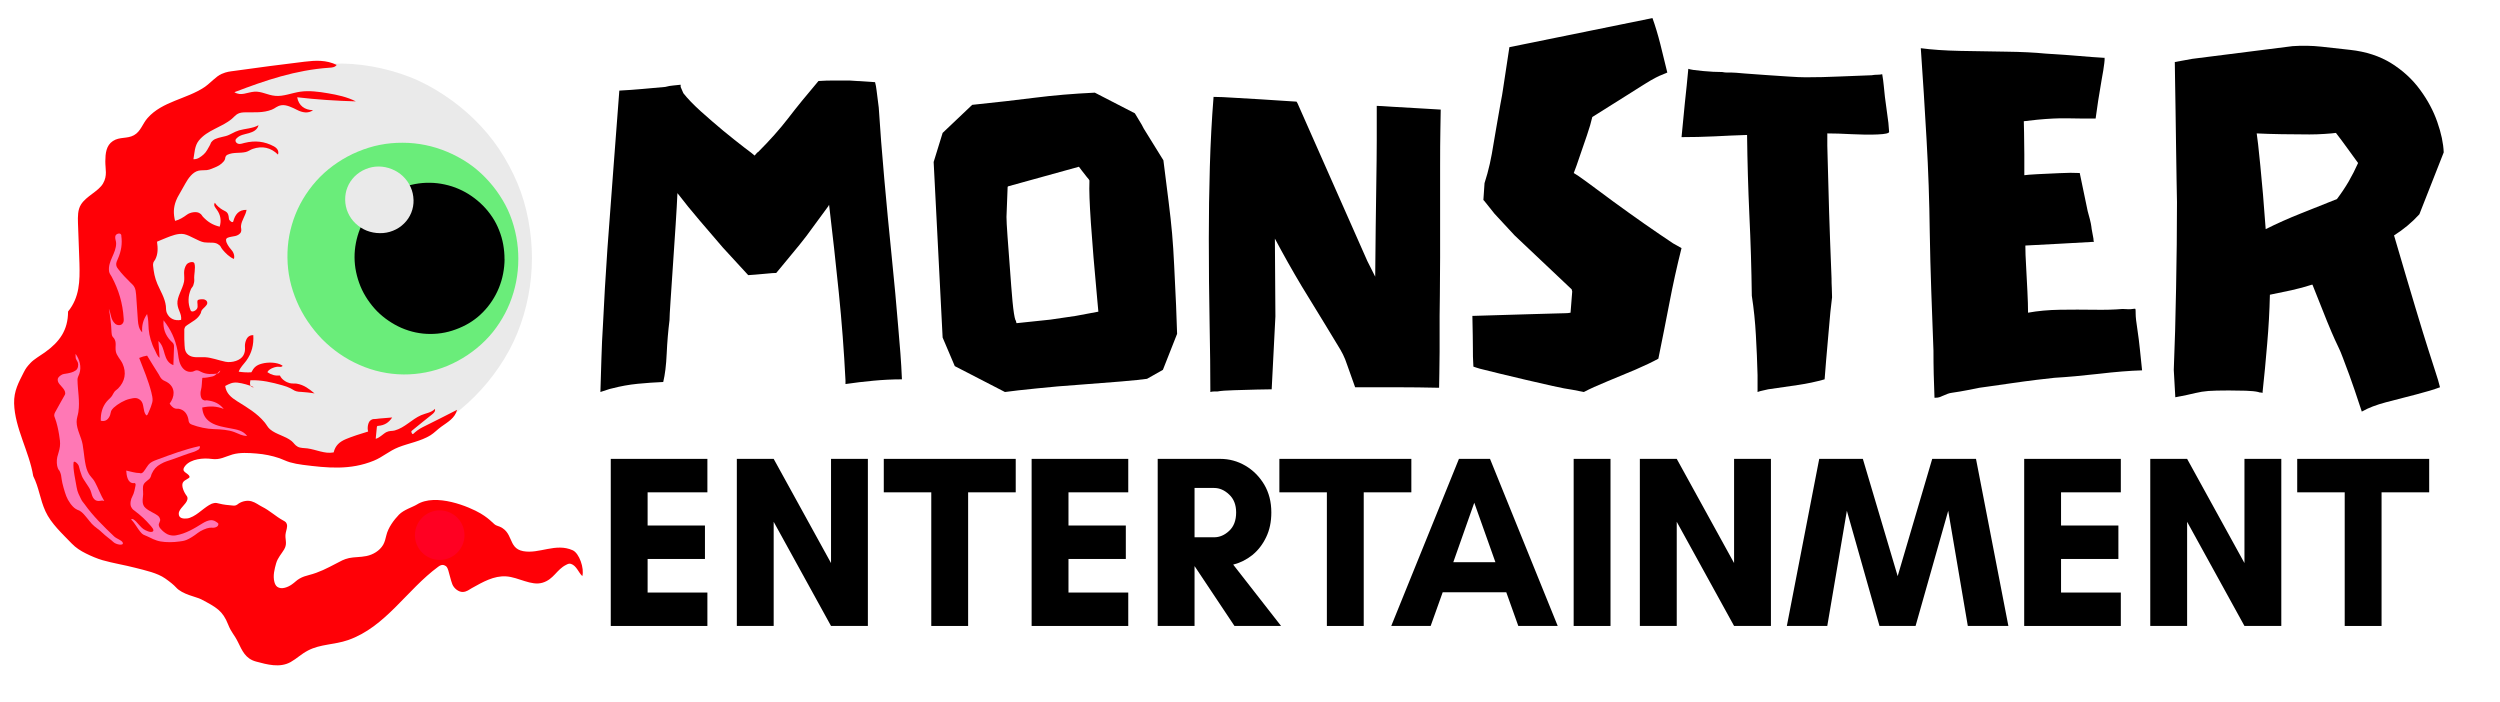
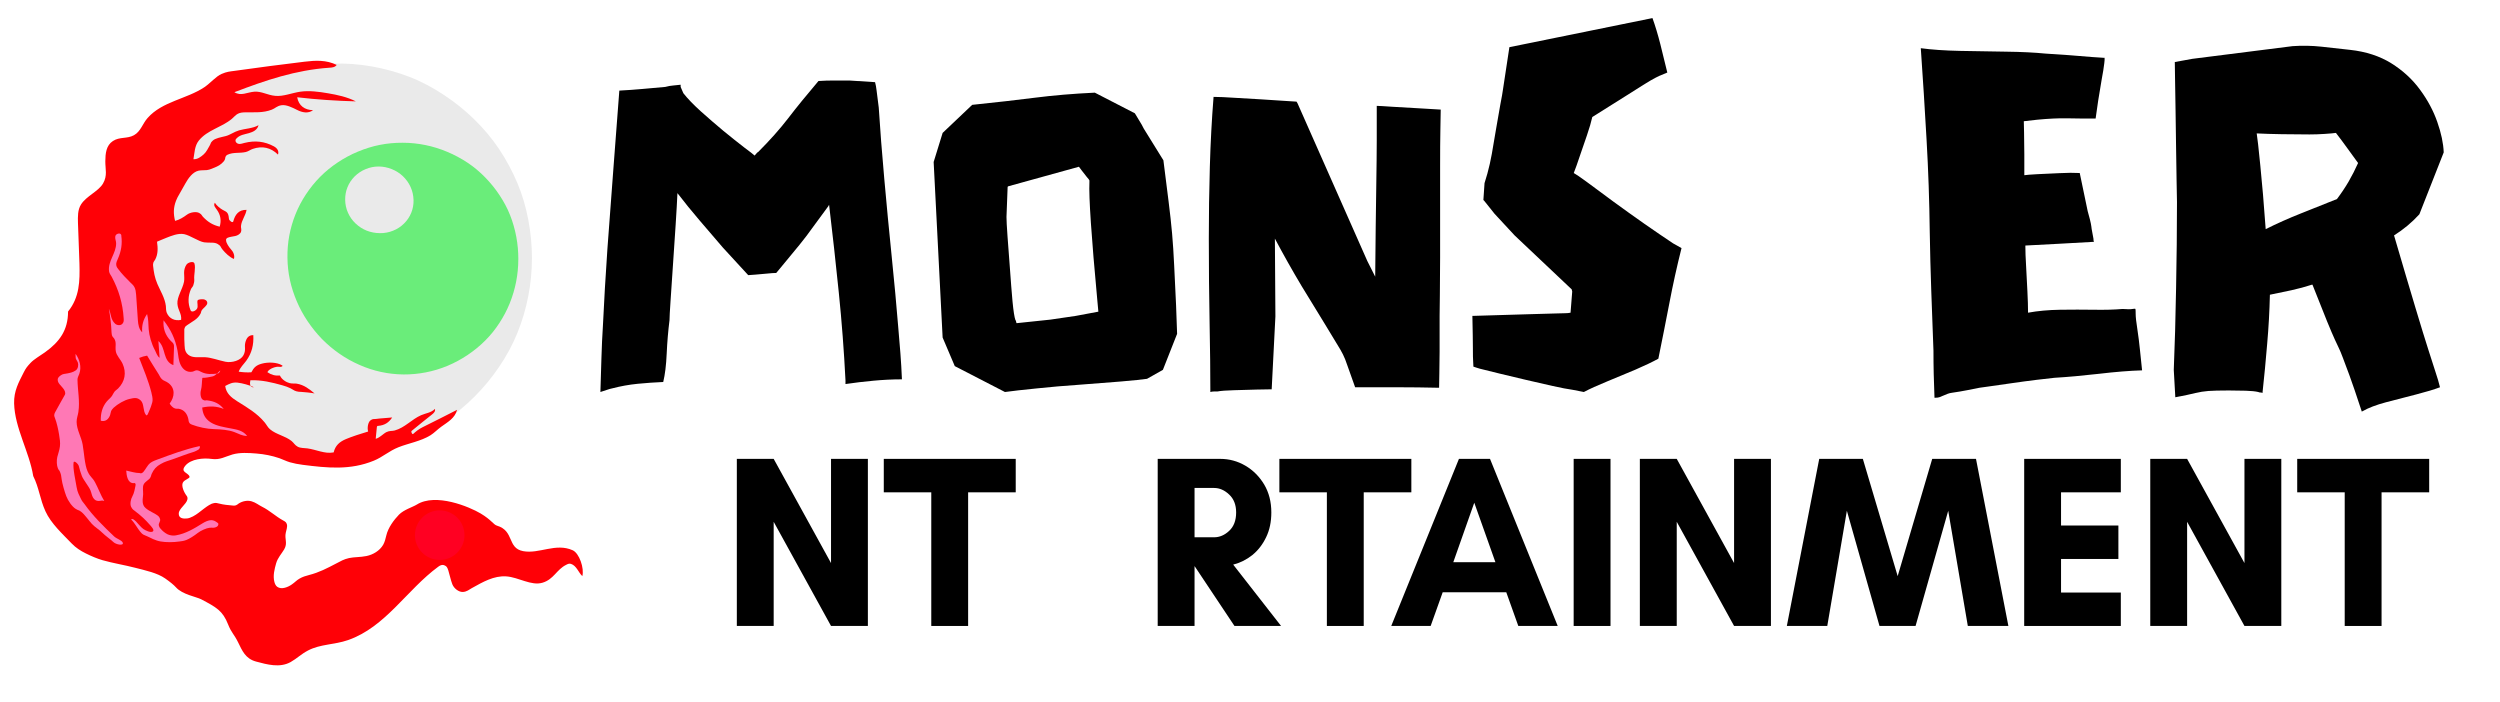
<svg xmlns="http://www.w3.org/2000/svg" width="406" zoomAndPan="magnify" viewBox="0 0 304.5 85.5" height="114" preserveAspectRatio="xMidYMid meet" version="1.2">
  <defs>
    <clipPath id="61e79bcc07">
      <path d="M 17 7.32 L 65 7.32 L 65 55.738 L 17 55.738 Z M 17 7.32 " />
    </clipPath>
    <clipPath id="176ed7b5bc">
      <path d="M 1.719 7.32 L 70.977 7.32 L 70.977 81.141 L 1.719 81.141 Z M 1.719 7.32 " />
    </clipPath>
    <clipPath id="646ec3e98b">
      <path d="M 50.539 62.164 L 56.574 62.164 L 56.574 68.199 L 50.539 68.199 Z M 50.539 62.164 " />
    </clipPath>
    <clipPath id="81a39e1bdc">
      <path d="M 53.555 62.164 C 51.891 62.164 50.539 63.516 50.539 65.184 C 50.539 66.848 51.891 68.199 53.555 68.199 C 55.223 68.199 56.574 66.848 56.574 65.184 C 56.574 63.516 55.223 62.164 53.555 62.164 Z M 53.555 62.164 " />
    </clipPath>
  </defs>
  <g id="abc121d2b6">
    <g clip-rule="nonzero" clip-path="url(#61e79bcc07)">
      <path style=" stroke:none;fill-rule:nonzero;fill:#eaeaea;fill-opacity:1;" d="M 64.789 31.449 C 64.789 33.008 64.641 34.543 64.344 36.074 C 64.043 37.609 63.617 39.074 63.027 40.531 C 62.438 41.988 61.684 43.371 60.797 44.676 C 59.918 45.98 58.906 47.203 57.793 48.316 C 56.684 49.434 55.461 50.422 54.164 51.293 C 52.867 52.164 51.516 52.891 50.086 53.484 C 48.656 54.074 47.191 54.52 45.68 54.805 C 44.168 55.094 42.672 55.23 41.133 55.203 C 39.598 55.176 38.125 55.008 36.609 54.652 C 35.094 54.297 33.633 53.77 32.18 53.105 C 30.719 52.434 29.016 51.637 27.66 50.828 C 26.305 50.016 25.137 49.199 24.137 48.051 C 23.145 46.906 22.316 45.789 21.465 44.543 C 20.613 43.297 19.852 41.98 19.223 40.59 C 18.602 39.199 18.102 37.734 17.75 36.25 C 17.395 34.77 17.184 33.27 17.133 31.754 C 17.078 30.234 17.176 28.758 17.43 27.27 C 17.688 25.773 18.074 24.359 18.637 22.938 C 19.191 21.516 19.902 20.16 20.734 18.855 C 21.57 17.559 22.531 16.336 23.613 15.203 C 24.695 14.078 25.879 13.055 27.18 12.156 C 28.473 11.254 29.844 10.484 31.293 9.836 C 32.742 9.191 34.242 8.699 35.801 8.352 C 37.355 8.004 38.926 7.805 40.523 7.75 C 42.121 7.699 43.707 7.809 45.277 8.09 C 46.852 8.371 48.375 8.789 49.859 9.359 C 51.344 9.93 52.727 10.684 54.051 11.555 C 55.383 12.43 56.621 13.422 57.754 14.527 C 58.887 15.637 59.91 16.836 60.785 18.148 C 61.664 19.469 62.41 20.859 63.023 22.309 C 63.637 23.766 64.062 25.258 64.352 26.801 C 64.641 28.348 64.789 29.887 64.793 31.449 Z M 64.789 31.449 " />
    </g>
    <path style=" stroke:none;fill-rule:nonzero;fill:#6aed7a;fill-opacity:1;" d="M 63.129 31.582 C 63.129 32.496 63.043 33.406 62.867 34.305 C 62.691 35.207 62.434 36.078 62.09 36.93 C 61.746 37.781 61.324 38.582 60.824 39.344 C 60.324 40.113 59.77 40.809 59.113 41.465 C 58.465 42.121 57.73 42.715 56.961 43.234 C 56.188 43.75 55.371 44.195 54.512 44.555 C 53.656 44.91 52.773 45.18 51.867 45.355 C 50.957 45.531 50.055 45.617 49.133 45.609 C 48.211 45.598 47.305 45.496 46.402 45.301 C 45.496 45.105 44.633 44.82 43.785 44.445 C 42.934 44.074 42.125 43.625 41.359 43.094 C 40.594 42.566 39.887 41.969 39.23 41.305 C 38.582 40.641 38 39.91 37.48 39.145 C 36.961 38.379 36.52 37.574 36.16 36.727 C 35.797 35.875 35.512 35.02 35.316 34.121 C 35.121 33.223 35.023 32.32 35.012 31.41 C 34.996 30.496 35.07 29.598 35.234 28.699 C 35.402 27.805 35.652 26.945 35.992 26.094 C 36.332 25.242 36.758 24.441 37.262 23.676 C 37.77 22.906 38.344 22.195 38.992 21.539 C 39.645 20.883 40.359 20.301 41.133 19.785 C 41.91 19.27 42.723 18.828 43.59 18.469 C 44.449 18.113 45.34 17.828 46.254 17.648 C 47.168 17.465 48.102 17.383 49.035 17.387 C 49.973 17.387 50.895 17.48 51.812 17.668 C 52.727 17.852 53.613 18.133 54.473 18.492 C 55.336 18.855 56.156 19.293 56.941 19.812 C 57.719 20.328 58.43 20.926 59.078 21.59 C 59.73 22.258 60.316 22.973 60.828 23.75 C 61.344 24.527 61.789 25.336 62.125 26.199 C 62.465 27.062 62.715 27.934 62.883 28.836 C 63.055 29.742 63.133 30.66 63.133 31.582 Z M 63.129 31.582 " />
-     <path style=" stroke:none;fill-rule:nonzero;fill:#000000;fill-opacity:1;" d="M 61.457 31.566 C 61.453 32.164 61.391 32.758 61.277 33.344 C 61.164 33.934 60.992 34.5 60.77 35.055 C 60.547 35.602 60.273 36.125 59.949 36.621 C 59.625 37.121 59.262 37.574 58.848 37.996 C 58.438 38.418 58.004 38.785 57.512 39.117 C 57.02 39.453 56.473 39.734 55.918 39.965 C 55.363 40.195 54.789 40.383 54.199 40.5 C 53.609 40.621 53.016 40.676 52.41 40.676 C 51.812 40.676 51.211 40.613 50.613 40.488 C 50.023 40.363 49.445 40.176 48.887 39.934 C 48.332 39.691 47.816 39.398 47.312 39.055 C 46.812 38.715 46.34 38.324 45.91 37.891 C 45.484 37.453 45.109 36.98 44.766 36.473 C 44.426 35.965 44.137 35.434 43.906 34.875 C 43.676 34.312 43.5 33.734 43.375 33.145 C 43.25 32.555 43.188 31.957 43.184 31.359 C 43.18 30.754 43.238 30.164 43.352 29.574 C 43.465 28.988 43.633 28.422 43.852 27.871 C 44.078 27.312 44.355 26.785 44.695 26.285 C 45.031 25.785 45.414 25.316 45.836 24.895 C 46.262 24.473 46.73 24.098 47.23 23.766 C 47.734 23.434 48.262 23.152 48.816 22.926 C 49.375 22.699 49.961 22.527 50.555 22.414 C 51.152 22.305 51.758 22.25 52.359 22.262 C 52.965 22.27 53.559 22.336 54.148 22.465 C 54.742 22.594 55.32 22.77 55.875 23.016 C 56.43 23.258 56.961 23.551 57.453 23.895 C 57.953 24.242 58.41 24.625 58.832 25.051 C 59.262 25.484 59.641 25.961 59.977 26.465 C 60.312 26.969 60.578 27.496 60.797 28.059 C 61.02 28.613 61.184 29.184 61.289 29.773 C 61.395 30.363 61.453 30.961 61.449 31.559 Z M 61.457 31.566 " />
    <path style=" stroke:none;fill-rule:nonzero;fill:#eaeaea;fill-opacity:1;" d="M 50.371 24.348 C 50.383 24.887 50.297 25.402 50.094 25.906 C 49.891 26.41 49.602 26.844 49.211 27.227 C 48.824 27.609 48.379 27.902 47.867 28.102 C 47.359 28.309 46.824 28.406 46.273 28.398 C 45.719 28.395 45.184 28.293 44.668 28.094 C 44.156 27.891 43.707 27.594 43.309 27.219 C 42.906 26.84 42.602 26.402 42.379 25.902 C 42.16 25.402 42.051 24.887 42.043 24.348 C 42.035 23.809 42.121 23.305 42.324 22.801 C 42.527 22.301 42.82 21.867 43.203 21.48 C 43.59 21.102 44.023 20.812 44.531 20.602 C 45.035 20.391 45.562 20.281 46.113 20.281 C 46.664 20.281 47.195 20.391 47.711 20.594 C 48.223 20.801 48.684 21.09 49.078 21.465 C 49.473 21.848 49.789 22.285 50.012 22.781 C 50.238 23.281 50.352 23.805 50.367 24.348 Z M 50.371 24.348 " />
    <g clip-rule="nonzero" clip-path="url(#176ed7b5bc)">
      <path style=" stroke:none;fill-rule:nonzero;fill:#ff0006;fill-opacity:1;" d="M 8.289 37.945 C 9.695 36.211 9.734 34.234 9.676 32.105 C 9.629 30.418 9.547 28.816 9.496 27.148 C 9.477 26.387 9.453 25.57 9.863 24.914 C 10.504 23.879 12 23.309 12.555 22.34 C 13.109 21.371 12.82 20.602 12.828 19.641 C 12.836 18.684 12.93 17.715 13.754 17.176 C 14.574 16.637 15.48 16.93 16.316 16.469 C 17.152 16.004 17.355 15.07 17.977 14.371 C 19.773 12.34 22.715 12.074 24.887 10.625 C 25.617 10.129 26.324 9.289 26.984 9.008 C 27.637 8.723 27.996 8.711 28.516 8.637 C 31.422 8.227 34.188 7.867 37.086 7.516 C 38.441 7.352 39.746 7.285 41.008 7.91 C 40.785 8.211 40.445 8.227 40.094 8.25 C 36.004 8.535 32.355 9.773 28.551 11.23 C 29.352 11.738 30.082 11.242 30.973 11.168 C 31.863 11.098 32.562 11.59 33.539 11.676 C 34.512 11.766 35.512 11.328 36.574 11.168 C 37.641 11.012 38.832 11.168 39.961 11.363 C 41.094 11.555 42.289 11.812 43.34 12.348 C 40.953 12.281 38.574 12.129 36.199 11.848 C 36.375 12.875 37.117 13.402 38.129 13.418 C 37.543 13.863 36.797 13.703 36.199 13.395 C 35.598 13.09 34.867 12.73 34.293 12.816 C 33.719 12.902 33.539 13.191 33.109 13.355 C 32.02 13.777 30.988 13.66 29.855 13.684 C 29.543 13.688 29.262 13.711 28.973 13.855 C 28.688 14 28.488 14.27 28.234 14.48 C 26.988 15.523 25.262 15.824 24.219 17.117 C 23.695 17.773 23.703 18.609 23.559 19.391 C 24.062 19.426 24.469 19.102 24.816 18.797 C 25.16 18.492 25.355 18.031 25.551 17.707 C 25.746 17.379 25.574 17.465 25.895 17.145 C 26.215 16.824 26.922 16.723 27.48 16.578 C 28.043 16.434 28.465 16.074 29.125 15.875 C 29.785 15.68 30.824 15.645 31.488 15.246 C 31.352 15.82 30.844 16.066 30.312 16.219 C 29.777 16.371 29.242 16.422 28.836 16.832 C 28.742 16.922 28.68 16.977 28.684 17.152 C 28.688 17.328 28.902 17.523 29.125 17.531 C 29.352 17.543 29.559 17.461 29.781 17.406 C 31.051 17.09 32.215 17.207 33.363 17.828 C 33.762 18.047 34.004 18.398 33.859 18.828 C 32.98 17.961 31.941 17.742 30.781 18.137 C 30.48 18.242 30.246 18.441 29.945 18.512 C 29.191 18.691 28.441 18.512 27.723 18.84 C 27.613 18.887 27.551 18.934 27.48 19.074 C 27.41 19.215 27.48 19.16 27.383 19.438 C 27.285 19.715 26.785 20.137 26.41 20.289 C 26.035 20.441 25.566 20.684 25.191 20.719 C 24.812 20.754 24.508 20.719 24.184 20.789 C 23.434 20.957 22.906 21.773 22.602 22.305 C 22.297 22.836 22.07 23.254 21.855 23.625 C 21.645 23.996 21.559 24.137 21.445 24.438 C 21.113 25.293 21.109 26.031 21.324 26.902 C 21.855 26.773 22.332 26.473 22.758 26.156 C 23.184 25.836 23.914 25.746 24.258 25.938 C 24.598 26.129 24.555 26.234 24.719 26.406 C 25.328 27.047 25.91 27.406 26.758 27.609 C 26.977 26.859 26.871 26.184 26.422 25.555 C 26.223 25.273 25.961 25.023 26.168 24.695 C 26.371 25.031 26.82 25.395 27.113 25.555 C 27.402 25.719 27.578 25.762 27.719 25.977 C 27.859 26.195 27.855 26.48 27.891 26.684 C 27.926 26.883 28.352 27.211 28.414 26.965 C 28.625 26.156 29.07 25.531 30.031 25.562 C 29.918 26.27 29.414 26.816 29.352 27.539 C 29.332 27.785 29.449 27.973 29.355 28.238 C 29.266 28.5 28.926 28.691 28.66 28.746 C 28.391 28.805 27.953 28.855 27.777 28.941 C 27.602 29.027 27.645 28.957 27.582 29.082 C 27.52 29.203 27.527 29.047 27.539 29.312 C 27.551 29.578 27.867 30.086 28.141 30.379 C 28.414 30.664 28.625 31.133 28.488 31.539 C 27.957 31.332 27.441 30.801 27.125 30.426 C 26.809 30.051 26.969 29.996 26.527 29.727 C 26.082 29.453 25.551 29.613 24.871 29.516 C 24.191 29.414 23.176 28.676 22.434 28.52 C 21.695 28.371 20.824 28.746 20.273 28.961 C 19.715 29.176 19.598 29.25 19.125 29.438 C 19.23 30.199 19.266 30.918 18.906 31.609 C 18.832 31.754 18.719 31.852 18.68 31.988 C 18.641 32.133 18.629 32.227 18.645 32.367 C 18.738 33.188 18.832 33.789 19.176 34.602 C 19.527 35.418 20.09 36.309 20.203 37.273 C 20.234 37.535 20.199 37.824 20.316 38.102 C 20.617 38.82 21.301 39.117 22.062 38.961 C 22.141 38.172 21.676 37.836 21.609 37 C 21.543 36.168 22.246 35.199 22.414 34.316 C 22.477 33.98 22.426 33.578 22.422 33.227 C 22.414 32.875 22.535 32.465 22.73 32.207 C 22.926 31.949 23.578 31.77 23.68 32.082 C 23.855 32.656 23.602 33.434 23.66 34.055 C 23.684 34.281 23.605 34.559 23.543 34.754 C 23.477 34.945 23.328 35.051 23.258 35.215 C 22.891 36.043 22.867 36.953 23.211 37.793 C 23.34 38.113 23.867 37.844 24.008 37.578 C 24.156 37.316 23.984 36.844 24.059 36.617 C 24.113 36.441 24.562 36.441 24.766 36.453 C 24.973 36.465 25.266 36.629 25.246 36.926 C 25.23 37.219 24.738 37.551 24.605 37.746 C 24.469 37.938 24.512 38.031 24.441 38.172 C 24.086 38.895 23.422 39.152 22.801 39.598 C 22.672 39.691 22.547 39.762 22.496 39.941 C 22.441 40.121 22.441 40.039 22.449 40.348 C 22.461 40.656 22.426 41.207 22.465 41.68 C 22.504 42.156 22.406 42.797 22.938 43.215 C 23.465 43.637 24.207 43.473 24.965 43.508 C 25.715 43.539 26.652 43.895 27.449 44.059 C 28.25 44.223 29.324 43.906 29.656 43.262 C 29.988 42.617 29.746 42.293 29.875 41.742 C 30.008 41.188 30.273 40.805 30.852 40.82 C 30.918 41.992 30.676 42.996 29.996 43.938 C 29.656 44.402 29.273 44.727 29.074 45.27 C 29.59 45.348 30.109 45.379 30.617 45.344 C 30.918 44.758 31.211 44.469 31.922 44.285 C 32.633 44.098 33.715 44.098 34.367 44.504 C 34.504 44.586 34.277 44.738 33.973 44.676 C 33.676 44.613 32.773 44.875 32.566 45.328 C 33.02 45.652 33.52 45.789 34.098 45.742 C 34.293 46.211 34.871 46.566 35.277 46.664 C 35.676 46.758 35.852 46.676 36.164 46.734 C 37.055 46.891 37.652 47.375 38.316 47.922 C 37.867 47.828 37.078 47.762 36.703 47.734 C 36.332 47.707 36.367 47.734 36.09 47.656 C 35.812 47.582 35.664 47.434 35.383 47.293 C 35.098 47.152 34.75 47.031 34.406 46.934 C 33.117 46.57 31.855 46.266 30.496 46.316 C 30.469 46.512 30.422 46.695 30.48 46.895 C 30.535 47.094 30.727 47.211 30.926 47.16 C 30.32 46.898 29.559 46.676 28.934 46.605 C 28.309 46.539 27.941 46.746 27.43 47.012 C 27.547 47.91 28.152 48.41 28.887 48.871 C 30.102 49.633 31.301 50.32 32.227 51.438 C 32.465 51.719 32.609 52.055 32.895 52.293 C 33.684 52.945 34.711 53.078 35.512 53.715 C 35.781 53.934 35.91 54.219 36.254 54.406 C 36.594 54.594 37.031 54.559 37.438 54.613 C 38.523 54.762 39.527 55.301 40.637 55.105 C 40.848 54.27 41.324 53.824 42.145 53.477 C 42.961 53.133 43.949 52.832 44.84 52.559 C 44.707 52.133 44.824 51.438 45.109 51.215 C 45.395 50.988 45.52 51.059 45.75 51.031 C 46.449 50.938 47.086 50.922 47.766 50.848 C 47.359 51.473 46.836 51.801 46.094 51.867 C 46.039 51.871 45.992 51.859 45.953 51.898 C 45.914 51.938 45.902 51.992 45.898 52.043 C 45.852 52.512 45.797 52.984 45.762 53.445 C 46.238 53.336 46.691 52.812 47.078 52.625 C 47.457 52.441 47.75 52.523 48.082 52.43 C 49.328 52.082 50.125 51.086 51.285 50.574 C 51.863 50.32 52.504 50.281 52.973 49.805 C 53.055 50.09 52.848 50.297 52.645 50.461 C 51.828 51.129 50.91 51.828 50.141 52.48 C 50.016 52.582 50.219 52.957 50.32 52.859 C 50.605 52.582 51.035 52.246 51.48 52.031 C 52.875 51.355 54.281 50.613 55.672 49.918 C 55.418 50.93 54.535 51.406 53.746 51.973 C 53.289 52.301 52.891 52.73 52.434 53.016 C 51.273 53.738 49.723 54 48.547 54.469 C 47.363 54.938 46.621 55.668 45.527 56.113 C 42.656 57.289 39.875 57 36.883 56.617 C 36.332 56.547 35.793 56.445 35.309 56.305 C 34.82 56.16 34.488 55.969 34.031 55.809 C 33.125 55.5 32.195 55.316 31.23 55.238 C 30.273 55.16 29.227 55.094 28.316 55.355 C 27.406 55.621 26.793 56.043 25.781 55.898 C 24.773 55.754 23.262 55.895 22.578 56.715 C 21.898 57.535 22.922 57.543 23.086 58.047 C 23.164 58.289 22.465 58.391 22.266 58.793 C 22.07 59.199 22.402 59.965 22.746 60.41 C 22.836 60.52 22.863 60.695 22.82 60.855 C 22.672 61.441 21.793 61.949 21.773 62.539 C 21.75 63.129 22.285 63.191 22.754 63.152 C 23.223 63.113 23.812 62.746 24.188 62.457 C 24.566 62.164 25.141 61.711 25.457 61.527 C 25.773 61.34 25.828 61.332 26.066 61.277 C 26.305 61.227 26.492 61.285 26.68 61.332 C 27.262 61.484 27.797 61.527 28.383 61.578 C 28.5 61.586 28.621 61.59 28.738 61.547 C 28.852 61.508 28.984 61.395 29.074 61.328 C 29.551 61.02 30.16 60.918 30.648 61.062 C 31.145 61.207 31.504 61.512 31.895 61.707 C 32.871 62.191 33.559 62.887 34.492 63.395 C 34.707 63.508 34.879 63.605 34.949 63.883 C 35.02 64.168 34.875 64.582 34.809 64.883 C 34.633 65.668 35.07 66.133 34.613 66.914 C 34.324 67.41 33.824 67.934 33.633 68.613 C 33.441 69.297 33.219 70.125 33.422 70.883 C 33.469 71.07 33.574 71.336 33.766 71.473 C 34.297 71.859 35.117 71.488 35.531 71.195 C 35.953 70.906 36.109 70.684 36.492 70.469 C 36.875 70.25 37.219 70.148 37.637 70.039 C 38.867 69.727 39.836 69.215 40.965 68.625 C 41.484 68.352 41.871 68.117 42.512 67.973 C 43.152 67.832 43.875 67.883 44.641 67.723 C 45.406 67.566 46.242 67.102 46.676 66.344 C 46.859 66.023 46.965 65.598 47.051 65.227 C 47.262 64.277 48 63.297 48.594 62.688 C 49.18 62.082 50.285 61.758 50.758 61.461 C 53.082 60.004 57.18 61.734 58.531 62.535 C 59.875 63.336 60.09 63.891 60.527 64.023 C 62.676 64.664 61.75 66.754 63.715 67.129 C 65.672 67.5 67.684 66.094 69.75 67.02 C 70.559 67.379 71.188 69.238 70.926 70.172 C 70.449 69.719 70.223 68.902 69.543 68.68 C 69.32 68.609 69.148 68.699 68.957 68.797 C 67.781 69.379 67.457 70.559 66.082 70.973 C 64.707 71.391 63.168 70.305 61.66 70.203 C 60.156 70.102 58.809 70.887 57.461 71.637 C 57.164 71.797 56.855 72.086 56.363 72.102 C 55.871 72.117 55.293 71.672 55.094 71.164 C 54.895 70.656 54.734 69.871 54.602 69.469 C 54.465 69.07 54.398 68.969 54.125 68.855 C 53.855 68.742 53.613 68.852 53.387 69.02 C 49.547 71.836 46.98 76.363 42.398 77.961 C 40.664 78.559 39.047 78.43 37.508 79.234 C 36.648 79.688 36.188 80.191 35.402 80.637 C 34.07 81.379 32.527 80.934 31.203 80.582 C 29.875 80.234 29.484 79.211 28.996 78.227 C 28.516 77.246 28.176 77.055 27.785 76.062 C 27.125 74.383 26.355 73.969 24.5 72.992 C 23.914 72.688 22.215 72.418 21.43 71.535 C 21.176 71.25 20.707 70.867 20.121 70.457 C 19.156 69.781 17.727 69.48 16.453 69.152 C 15.176 68.82 13.789 68.602 12.496 68.234 C 11.824 68.039 11.09 67.727 10.461 67.41 C 9.824 67.098 9.215 66.703 8.738 66.203 C 7.59 65.008 6.211 63.758 5.539 62.281 C 4.863 60.809 4.762 59.41 4.047 57.984 C 3.566 55.012 1.797 52.129 1.719 49.137 C 1.68 47.617 2.277 46.57 2.898 45.34 C 3.152 44.84 3.301 44.652 3.723 44.199 C 4.145 43.746 4.895 43.328 5.473 42.914 C 7.258 41.637 8.289 40.211 8.289 37.945 Z M 8.289 37.945 " />
    </g>
    <path style=" stroke:none;fill-rule:nonzero;fill:#ff78b5;fill-opacity:1;" d="M 18.863 42.641 C 18.457 41.887 18.168 40.879 18.109 40.105 C 18.051 39.328 18.09 38.938 17.914 38.246 C 17.434 38.953 17.254 39.633 17.32 40.48 C 16.914 40.078 16.832 39.539 16.793 39 C 16.719 37.953 16.652 36.914 16.578 35.883 C 16.555 35.559 16.508 35.215 16.367 34.961 C 16.23 34.711 16.066 34.594 15.895 34.422 C 15.367 33.887 14.871 33.406 14.418 32.797 C 14.301 32.641 14.203 32.543 14.16 32.289 C 14.113 32.031 14.262 31.734 14.387 31.453 C 14.762 30.582 14.91 29.707 14.777 28.738 C 14.766 28.66 14.816 28.637 14.684 28.5 C 14.547 28.371 14.109 28.469 14.047 28.773 C 13.98 29.074 14.141 29.32 14.145 29.617 C 14.16 30.871 13.113 31.793 13.285 33.059 C 13.32 33.309 13.48 33.48 13.609 33.715 C 14.457 35.312 14.949 36.938 15.062 38.762 C 15.078 39.012 15.105 39.215 14.906 39.438 C 14.703 39.664 14.285 39.656 14.023 39.43 C 13.77 39.203 13.621 38.895 13.535 38.566 C 13.449 38.238 13.398 37.922 13.262 37.613 C 13.43 38.57 13.547 39.531 13.586 40.5 C 13.594 40.676 13.629 40.879 13.711 41 C 13.789 41.117 13.844 41.137 13.902 41.227 C 14.227 41.73 14.008 42.191 14.102 42.766 C 14.191 43.344 14.684 43.754 14.934 44.309 C 15.422 45.395 15.223 46.469 14.379 47.324 C 14.227 47.48 14.062 47.547 13.93 47.727 C 13.801 47.906 13.789 47.977 13.645 48.211 C 13.5 48.441 13.219 48.645 12.992 48.914 C 12.453 49.566 12.246 50.383 12.277 51.246 C 12.84 51.395 13.223 51.078 13.414 50.547 C 13.461 50.414 13.469 50.246 13.527 50.094 C 13.582 49.945 13.723 49.773 13.836 49.664 C 14.352 49.191 15.16 48.734 15.762 48.594 C 16.371 48.453 16.707 48.375 17.145 48.781 C 17.574 49.188 17.391 50.055 17.766 50.523 C 17.789 50.555 17.797 50.609 17.867 50.578 C 17.945 50.547 17.961 50.551 18.039 50.359 C 18.117 50.168 18.379 49.605 18.441 49.348 C 18.504 49.094 18.559 49.062 18.582 48.777 C 18.602 48.492 18.516 48.117 18.434 47.785 C 18.074 46.367 17.484 44.969 16.953 43.598 C 17.266 43.461 17.578 43.371 17.918 43.316 C 18.395 44.094 18.844 44.836 19.34 45.609 C 19.461 45.801 19.5 45.957 19.707 46.172 C 19.91 46.387 20.219 46.426 20.527 46.664 C 21.363 47.305 21.289 48.328 20.664 49.156 C 20.801 49.402 21.074 49.676 21.301 49.746 C 21.527 49.816 21.613 49.758 21.797 49.793 C 22.449 49.926 22.797 50.402 22.938 51.031 C 22.969 51.188 22.965 51.332 23.047 51.469 C 23.125 51.605 23.223 51.664 23.371 51.719 C 24.191 52.031 25.207 52.246 26.055 52.266 C 26.902 52.289 27.816 52.363 28.504 52.613 C 29.188 52.867 29.438 53.086 30.105 53.098 C 29.578 52.434 28.902 52.332 28.105 52.18 C 27.305 52.027 26.391 51.895 25.688 51.461 C 24.984 51.023 24.691 50.43 24.629 49.637 C 25.551 49.441 26.379 49.457 27.254 49.812 C 26.703 49.133 26.094 48.871 25.223 48.762 C 25.039 48.738 24.965 48.855 24.695 48.68 C 24.43 48.508 24.359 47.918 24.48 47.496 C 24.605 47.074 24.578 46.48 24.648 46.023 C 25.066 46.031 25.457 45.938 25.863 45.855 C 26.273 45.773 26.574 45.324 26.789 45.156 C 26.898 45.07 26.73 45.473 26.52 45.496 C 25.824 45.574 25.148 45.633 24.488 45.289 C 24.312 45.199 24.176 45.113 23.973 45.105 C 23.777 45.094 23.625 45.238 23.422 45.273 C 22.773 45.383 22.297 45.023 22.012 44.457 C 21.727 43.891 21.734 43.309 21.617 42.688 C 21.359 41.305 20.793 40.117 19.922 39.012 C 19.84 39.996 20.113 40.793 20.789 41.512 C 20.914 41.645 21.047 41.723 21.129 41.883 C 21.211 42.047 21.195 42.227 21.191 42.406 C 21.168 43.094 21.141 43.781 21.117 44.473 C 20.496 44.254 20.238 43.738 20.062 43.137 C 19.887 42.535 19.77 41.977 19.293 41.535 C 19.348 42.219 19.395 42.898 19.438 43.582 C 19.121 43.344 19.039 42.969 18.867 42.641 Z M 18.863 42.641 " />
    <path style=" stroke:none;fill-rule:nonzero;fill:#ff78b5;fill-opacity:1;" d="M 9.223 45.113 C 8.93 45.332 8.543 45.418 8.219 45.48 C 7.898 45.547 7.652 45.523 7.402 45.715 C 7.16 45.902 6.949 46.043 7.062 46.469 C 7.18 46.898 7.977 47.359 7.945 47.93 C 7.938 48.047 7.859 48.164 7.797 48.27 C 7.426 48.91 7.078 49.566 6.715 50.211 C 6.648 50.324 6.602 50.465 6.602 50.586 C 6.602 50.711 6.66 50.824 6.695 50.922 C 6.93 51.523 7.102 52.355 7.195 52.926 C 7.285 53.492 7.355 53.891 7.297 54.375 C 7.246 54.859 7.078 55.23 6.977 55.668 C 6.879 56.109 6.906 56.695 7.047 57.027 C 7.188 57.363 7.207 57.203 7.32 57.508 C 7.441 57.812 7.449 57.906 7.512 58.387 C 7.574 58.871 7.855 59.859 8.066 60.418 C 8.277 60.98 8.766 61.691 9.191 61.961 C 9.617 62.234 9.52 62.055 9.918 62.359 C 10.312 62.668 10.812 63.395 11.191 63.809 C 11.57 64.223 12.078 64.496 12.449 64.879 C 12.828 65.262 13.496 65.715 13.816 66.027 C 14.133 66.336 15.09 66.508 14.957 66.105 C 14.852 65.793 14.207 65.637 13.887 65.324 C 12.652 64.145 11.316 62.848 10.297 61.402 C 10.148 61.191 10.016 61.105 9.844 60.73 C 9.672 60.355 9.434 59.988 9.328 59.32 C 9.227 58.656 8.852 57.074 8.961 56.332 C 9.004 56.027 9.547 56.496 9.609 56.797 C 9.672 57.102 9.809 57.543 9.973 57.98 C 10.137 58.418 10.844 59.293 11.012 59.711 C 11.176 60.129 11.164 60.305 11.328 60.598 C 11.496 60.887 11.723 61.023 12.012 61.02 C 12.293 61.012 12.438 60.914 12.699 61.023 C 12.273 60.328 11.945 59.418 11.582 58.754 C 11.223 58.09 11.023 58.18 10.664 57.402 C 10.312 56.629 10.238 55.094 10.066 54.141 C 9.895 53.188 9.348 52.359 9.332 51.398 C 9.324 50.973 9.492 50.562 9.547 50.184 C 9.746 48.836 9.461 47.594 9.438 46.254 C 9.434 45.977 9.57 45.789 9.656 45.539 C 9.965 44.68 9.684 43.777 9.219 43.117 C 9.191 43.074 9.207 43.484 9.223 43.621 C 9.238 43.758 9.398 43.926 9.488 44.18 C 9.574 44.434 9.523 44.895 9.23 45.117 Z M 9.223 45.113 " />
    <path style=" stroke:none;fill-rule:nonzero;fill:#ff78b5;fill-opacity:1;" d="M 16.43 62.238 C 16.262 62.113 16.125 62.047 15.969 61.727 C 15.812 61.406 15.918 60.797 16.125 60.449 C 16.332 60.105 16.449 59.445 16.496 59.191 C 16.539 58.934 16.52 59.062 16.488 58.93 C 16.457 58.793 16.406 58.844 16.285 58.848 C 15.535 58.871 15.41 57.906 15.375 57.316 C 15.941 57.43 16.43 57.613 17.035 57.621 C 17.133 57.621 17.098 57.715 17.324 57.594 C 17.547 57.477 17.824 56.922 18.074 56.613 C 18.324 56.297 18.691 56.152 19.137 55.984 C 20.781 55.375 22.516 54.73 24.246 54.348 C 24.453 54.301 24.324 54.676 24.176 54.762 C 24.027 54.848 23.75 55 23.551 55.055 C 22.785 55.281 21.773 55.676 21.105 55.914 C 20.441 56.148 20.113 56.207 19.574 56.516 C 19.035 56.816 18.73 57.156 18.465 57.734 C 18.391 57.895 18.43 57.961 18.289 58.203 C 18.152 58.449 17.656 58.66 17.496 59.008 C 17.336 59.355 17.445 59.781 17.434 60.207 C 17.422 60.629 17.277 61.031 17.469 61.527 C 17.66 62.023 18.578 62.395 18.941 62.621 C 19.312 62.848 19.395 62.922 19.492 63.211 C 19.59 63.5 19.285 63.723 19.344 63.992 C 19.402 64.27 19.543 64.387 19.75 64.602 C 19.957 64.812 20.344 65.094 20.637 65.164 C 20.934 65.234 21.141 65.254 21.422 65.207 C 22.633 65 23.664 64.367 24.688 63.73 C 25.008 63.531 25.406 63.355 25.723 63.355 C 26.035 63.359 26.234 63.492 26.402 63.609 C 26.57 63.73 26.625 63.746 26.586 63.922 C 26.551 64.105 26.352 64.219 26.125 64.262 C 25.898 64.305 25.867 64.246 25.512 64.285 C 25.152 64.316 24.438 64.633 24.07 64.926 C 23.703 65.219 23.062 65.637 22.699 65.77 C 22.336 65.906 22.16 65.906 21.887 65.949 C 21.137 66.062 20.215 66.07 19.555 65.949 C 18.902 65.836 18.383 65.527 17.918 65.316 C 17.449 65.105 17.414 65.16 17.09 64.773 C 16.758 64.387 16.391 63.672 15.996 63.297 C 15.922 63.227 16.148 63.176 16.238 63.254 C 16.328 63.332 16.379 63.328 16.559 63.508 C 16.738 63.691 17.191 64.254 17.465 64.438 C 17.742 64.621 18.328 64.906 18.602 64.742 C 18.875 64.574 18.398 64.094 18.258 63.934 C 17.723 63.309 17.125 62.758 16.43 62.242 Z M 16.43 62.238 " />
    <path style=" stroke:none;fill-rule:nonzero;fill:#000000;fill-opacity:1;" d="M 73.129 47.746 C 73.168 46.371 73.211 45 73.254 43.625 C 73.293 42.254 73.355 40.902 73.441 39.566 C 73.574 36.727 73.754 33.637 73.984 30.297 C 74.223 26.949 74.473 23.598 74.734 20.246 C 74.992 16.898 75.227 13.828 75.434 11.035 C 76.379 10.984 77.312 10.922 78.242 10.836 C 79.164 10.754 80.098 10.672 81.031 10.586 C 81.375 10.492 81.695 10.438 81.996 10.414 C 82.297 10.395 82.598 10.363 82.902 10.32 L 82.902 10.586 L 83.23 11.348 C 83.734 11.996 84.445 12.73 85.348 13.551 C 86.254 14.363 87.172 15.156 88.109 15.938 C 89.051 16.711 89.891 17.375 90.617 17.938 C 91.355 18.488 91.789 18.824 91.914 18.949 C 91.992 18.867 92.066 18.785 92.129 18.699 C 92.199 18.605 92.277 18.539 92.363 18.496 C 93.773 17.086 94.988 15.719 95.996 14.41 C 97 13.098 98.234 11.582 99.691 9.867 C 100.289 9.828 100.914 9.805 101.562 9.805 C 102.203 9.805 102.828 9.805 103.434 9.805 L 106.582 10.008 C 106.664 10.301 106.727 10.645 106.77 11.035 C 106.809 11.422 106.895 12.109 107.031 13.098 C 107.195 15.711 107.422 18.598 107.703 21.758 C 107.984 24.914 108.285 28.062 108.605 31.203 C 108.926 34.336 109.191 37.207 109.402 39.816 C 109.496 40.902 109.582 41.969 109.668 43.016 C 109.75 44.07 109.812 45.133 109.855 46.203 C 108.699 46.203 107.539 46.262 106.379 46.371 C 105.223 46.477 104.09 46.613 102.98 46.777 L 102.98 46.328 C 102.801 42.77 102.531 39.211 102.168 35.652 C 101.805 32.086 101.41 28.516 100.984 24.945 C 100.941 24.988 100.922 25.031 100.922 25.07 L 98.926 27.785 C 98.543 28.34 98.027 29.012 97.383 29.812 C 96.738 30.605 96.145 31.324 95.605 31.969 C 95.078 32.613 94.723 33.039 94.547 33.246 C 94.285 33.246 93.906 33.273 93.41 33.324 C 92.918 33.367 92.449 33.41 92.004 33.449 C 91.559 33.492 91.266 33.512 91.133 33.512 L 88.047 30.156 C 87.098 29.043 86.152 27.941 85.211 26.848 C 84.273 25.754 83.375 24.648 82.512 23.523 C 82.469 24.516 82.395 25.801 82.293 27.395 C 82.188 28.984 82.078 30.621 81.965 32.293 C 81.863 33.961 81.766 35.418 81.672 36.664 C 81.586 37.914 81.547 38.691 81.547 38.992 C 81.379 40.324 81.266 41.688 81.203 43.078 C 81.141 44.477 81 45.625 80.781 46.527 C 79.754 46.57 78.711 46.645 77.664 46.746 C 76.613 46.852 75.594 47.035 74.609 47.293 C 74.391 47.336 74.148 47.402 73.891 47.496 C 73.645 47.582 73.387 47.664 73.129 47.746 Z M 73.129 47.746 " />
    <path style=" stroke:none;fill-rule:nonzero;fill:#000000;fill-opacity:1;" d="M 122.402 47.746 L 116.293 44.594 L 114.812 41.113 L 113.719 19.73 L 114.812 16.188 L 118.414 12.77 C 121.332 12.469 123.891 12.176 126.098 11.895 C 128.312 11.613 130.727 11.41 133.348 11.285 L 138.227 13.801 C 138.402 14.105 138.582 14.406 138.77 14.703 C 138.965 15.008 139.148 15.328 139.316 15.672 L 141.703 19.527 C 141.957 21.508 142.172 23.191 142.34 24.586 C 142.516 25.98 142.656 27.27 142.762 28.457 C 142.863 29.633 142.949 30.914 143.012 32.293 C 143.082 33.668 143.16 35.301 143.246 37.18 L 143.371 40.66 L 141.641 45.047 L 139.707 46.141 C 139.102 46.227 138.047 46.336 136.543 46.465 C 135.047 46.59 133.379 46.723 131.539 46.855 C 129.699 46.98 127.941 47.133 126.27 47.309 C 124.594 47.477 123.309 47.621 122.402 47.746 Z M 123.82 39.363 L 127.938 38.93 L 131.023 38.477 L 133.781 37.961 L 133.656 36.602 C 132.93 28.789 132.605 23.984 132.691 22.18 L 132.691 21.977 C 132.691 21.938 132.582 21.789 132.363 21.543 C 132.152 21.285 131.941 21.012 131.727 20.73 C 131.516 20.449 131.414 20.309 131.414 20.309 L 122.793 22.695 L 122.73 22.758 L 122.59 26.426 C 122.59 26.812 122.629 27.598 122.715 28.781 C 122.809 29.961 122.906 31.281 123.012 32.746 C 123.113 34.207 123.219 35.527 123.324 36.711 C 123.438 37.891 123.555 38.648 123.68 38.992 C 123.73 39.035 123.758 39.086 123.758 39.148 C 123.758 39.211 123.777 39.281 123.82 39.363 Z M 123.82 39.363 " />
    <path style=" stroke:none;fill-rule:nonzero;fill:#000000;fill-opacity:1;" d="M 147.422 47.746 C 147.422 45.344 147.391 42.527 147.328 39.285 C 147.266 36.039 147.234 32.633 147.234 29.062 C 147.234 26.152 147.273 23.234 147.359 20.309 C 147.441 17.387 147.594 14.547 147.812 11.801 C 148.457 11.801 149.301 11.84 150.355 11.91 C 151.402 11.973 152.473 12.035 153.566 12.098 C 154.664 12.16 155.621 12.223 156.434 12.285 C 157.242 12.348 157.734 12.379 157.914 12.379 L 158.039 12.582 L 166.535 31.781 L 167.5 33.699 C 167.539 29.195 167.582 25.629 167.625 23.008 C 167.664 20.387 167.688 18.434 167.688 17.156 C 167.688 15.867 167.688 14.977 167.688 14.488 C 167.688 13.988 167.688 13.609 167.688 13.348 L 167.688 12.895 C 167.945 12.895 168.582 12.934 169.59 13.004 C 170.594 13.066 171.68 13.129 172.832 13.191 C 173.992 13.254 174.879 13.309 175.48 13.348 C 175.48 13.734 175.465 14.547 175.438 15.797 C 175.414 17.047 175.406 18.551 175.406 20.309 C 175.406 22.066 175.406 23.914 175.406 25.848 C 175.406 27.785 175.406 29.633 175.406 31.391 C 175.406 33.148 175.395 34.664 175.375 35.93 C 175.352 37.191 175.344 38.039 175.344 38.477 C 175.344 38.82 175.344 39.402 175.344 40.223 C 175.344 41.035 175.344 41.918 175.344 42.859 C 175.344 43.797 175.332 44.668 175.312 45.469 C 175.289 46.262 175.281 46.848 175.281 47.23 C 173.566 47.191 171.859 47.168 170.168 47.168 C 168.473 47.168 166.77 47.168 165.055 47.168 C 164.625 45.965 164.312 45.086 164.117 44.531 C 163.93 43.969 163.75 43.516 163.574 43.172 C 163.406 42.828 163.16 42.406 162.84 41.895 C 162.516 41.375 162.035 40.578 161.391 39.504 C 160.742 38.438 159.801 36.891 158.555 34.871 C 157.398 32.934 156.309 31 155.281 29.062 L 155.344 38.539 L 154.891 47.418 C 154.586 47.418 153.984 47.43 153.082 47.449 C 152.188 47.473 151.266 47.496 150.324 47.527 C 149.375 47.551 148.691 47.602 148.266 47.684 C 148.129 47.684 147.988 47.684 147.844 47.684 C 147.695 47.684 147.555 47.707 147.422 47.746 Z M 147.422 47.746 " />
    <path style=" stroke:none;fill-rule:nonzero;fill:#000000;fill-opacity:1;" d="M 192.914 47.746 L 191.559 47.48 C 190.953 47.398 190.141 47.242 189.109 47.012 C 188.082 46.773 186.996 46.523 185.852 46.266 C 184.719 46.008 183.648 45.75 182.641 45.5 C 181.633 45.242 180.832 45.043 180.242 44.906 C 180.105 44.867 179.969 44.824 179.836 44.781 C 179.711 44.742 179.586 44.699 179.461 44.656 C 179.461 44.48 179.449 44.266 179.43 44.016 C 179.406 43.758 179.398 43.219 179.398 42.41 C 179.398 41.59 179.375 40.277 179.336 38.477 C 182.336 38.383 184.621 38.316 186.18 38.273 C 187.746 38.234 188.848 38.203 189.469 38.18 C 190.094 38.16 190.5 38.148 190.684 38.148 C 190.879 38.148 191.082 38.129 191.293 38.086 L 191.496 35.512 L 191.434 35.246 L 184.48 28.672 L 182.035 26.035 L 180.754 24.43 L 180.676 24.367 L 180.816 22.305 C 181.066 21.539 181.277 20.758 181.457 19.965 C 181.633 19.164 181.785 18.352 181.91 17.531 C 181.992 17.105 182.105 16.434 182.254 15.516 C 182.406 14.59 182.566 13.676 182.734 12.77 C 182.91 11.863 183.02 11.238 183.062 10.898 L 183.844 5.746 L 201.27 2.203 C 201.613 3.152 201.934 4.215 202.234 5.402 C 202.535 6.582 202.816 7.723 203.078 8.836 C 202.641 9.016 202.301 9.156 202.066 9.258 C 201.836 9.363 201.492 9.547 201.035 9.805 C 200.586 10.066 199.828 10.539 198.762 11.223 C 197.688 11.91 196.082 12.922 193.941 14.254 C 193.809 14.855 193.59 15.602 193.289 16.484 C 192.984 17.359 192.695 18.207 192.414 19.027 C 192.145 19.84 191.902 20.523 191.684 21.074 C 191.941 21.211 192.508 21.598 193.383 22.242 C 194.262 22.891 195.316 23.664 196.531 24.57 C 197.754 25.465 199.012 26.363 200.305 27.27 C 201.59 28.168 202.75 28.953 203.781 29.641 L 204.809 30.219 C 204.246 32.457 203.754 34.695 203.328 36.93 C 202.898 39.16 202.453 41.41 201.988 43.688 C 201.289 44.074 200.367 44.516 199.211 45.016 C 198.059 45.508 196.898 45.992 195.734 46.465 C 194.582 46.934 193.641 47.363 192.914 47.746 Z M 192.914 47.746 " />
-     <path style=" stroke:none;fill-rule:nonzero;fill:#000000;fill-opacity:1;" d="M 214.07 47.746 L 214.07 45.688 C 214.027 44.055 213.961 42.438 213.867 40.832 C 213.781 39.223 213.617 37.617 213.371 36.023 C 213.328 32.715 213.23 29.445 213.074 26.207 C 212.926 22.961 212.832 19.707 212.793 16.438 C 211.461 16.48 210.133 16.539 208.801 16.609 C 207.469 16.672 206.141 16.703 204.812 16.703 C 204.938 15.328 205.07 13.949 205.215 12.551 C 205.371 11.145 205.512 9.758 205.637 8.383 C 205.895 8.477 206.48 8.566 207.383 8.648 C 208.289 8.734 209.082 8.773 209.77 8.773 C 209.977 8.816 210.172 8.836 210.359 8.836 C 210.555 8.836 210.742 8.836 210.922 8.836 C 211.18 8.836 211.688 8.875 212.434 8.945 C 213.184 9.008 214.039 9.07 215.008 9.133 C 215.973 9.195 216.898 9.258 217.797 9.32 C 218.699 9.383 219.41 9.414 219.934 9.414 C 221.305 9.414 222.652 9.383 223.984 9.32 C 225.312 9.258 226.645 9.207 227.977 9.164 C 228.184 9.125 228.406 9.102 228.645 9.102 C 228.883 9.102 229.086 9.082 229.254 9.039 C 229.336 9.508 229.398 9.973 229.441 10.43 C 229.492 10.879 229.539 11.332 229.582 11.801 C 229.664 12.488 229.758 13.188 229.863 13.895 C 229.977 14.602 230.055 15.324 230.094 16.062 C 230.094 16.23 229.633 16.336 228.707 16.375 C 227.781 16.418 226.73 16.406 225.543 16.344 C 224.367 16.281 223.379 16.25 222.566 16.25 L 222.566 17.734 C 222.566 18.074 222.574 18.488 222.598 18.965 C 222.617 19.434 222.637 20.195 222.66 21.246 C 222.68 22.297 222.723 23.82 222.785 25.816 C 222.848 27.816 222.945 30.512 223.082 33.902 C 223.082 34.289 223.09 34.676 223.113 35.059 C 223.133 35.445 223.145 35.828 223.145 36.211 C 223.102 36.555 223.035 37.148 222.941 37.992 C 222.855 38.828 222.773 39.766 222.691 40.816 C 222.605 41.871 222.52 42.875 222.426 43.844 C 222.34 44.812 222.277 45.602 222.238 46.203 C 221.168 46.504 220.098 46.73 219.027 46.887 C 217.957 47.035 216.738 47.211 215.363 47.418 C 215.184 47.461 214.98 47.508 214.742 47.559 C 214.512 47.602 214.289 47.664 214.07 47.746 Z M 214.07 47.746 " />
    <path style=" stroke:none;fill-rule:nonzero;fill:#000000;fill-opacity:1;" d="M 235.621 48.449 C 235.578 47.461 235.547 46.496 235.527 45.562 C 235.504 44.617 235.496 43.668 235.496 42.723 C 235.41 40.316 235.324 37.906 235.23 35.48 C 235.145 33.055 235.082 30.641 235.043 28.238 C 235 24.492 234.871 20.754 234.656 17.016 C 234.445 13.281 234.211 9.566 233.953 5.871 C 235.281 6.051 236.875 6.16 238.738 6.199 C 240.609 6.242 242.473 6.273 244.336 6.293 C 246.207 6.316 247.805 6.395 249.137 6.527 C 249.945 6.57 250.887 6.633 251.957 6.715 C 253.035 6.801 254.004 6.879 254.855 6.949 C 255.719 7.012 256.191 7.043 256.273 7.043 C 256.355 6.949 256.367 7.164 256.305 7.68 C 256.246 8.203 256.137 8.879 255.98 9.711 C 255.832 10.547 255.691 11.391 255.559 12.254 C 255.434 13.121 255.328 13.848 255.246 14.441 C 253.914 14.441 252.746 14.434 251.738 14.41 C 250.73 14.391 249.543 14.449 248.168 14.578 L 246.5 14.766 C 246.5 14.891 246.508 15.355 246.531 16.156 C 246.551 16.949 246.562 17.828 246.562 18.793 C 246.562 19.762 246.562 20.613 246.562 21.34 C 246.812 21.301 247.344 21.258 248.152 21.215 C 248.973 21.176 249.867 21.133 250.836 21.09 C 251.801 21.039 252.629 21.035 253.312 21.074 L 254.281 25.723 C 254.5 26.496 254.625 27 254.668 27.238 C 254.707 27.469 254.73 27.594 254.73 27.613 C 254.73 27.637 254.738 27.723 254.762 27.879 C 254.781 28.027 254.855 28.422 254.98 29.062 C 254.98 29.242 255 29.371 255.043 29.453 C 253.629 29.539 252.227 29.617 250.836 29.688 C 249.441 29.75 248.059 29.824 246.688 29.906 C 246.688 30.594 246.719 31.445 246.781 32.449 C 246.844 33.461 246.895 34.473 246.938 35.48 C 246.988 36.488 247.016 37.359 247.016 38.086 C 248.207 37.867 249.516 37.75 250.93 37.727 C 252.352 37.707 253.723 37.707 255.043 37.727 C 256.371 37.75 257.531 37.719 258.52 37.633 C 259.121 37.676 259.527 37.676 259.734 37.633 C 259.953 37.594 260.07 37.594 260.094 37.633 C 260.113 37.676 260.125 37.879 260.125 38.242 C 260.125 38.609 260.191 39.223 260.328 40.082 C 260.453 40.895 260.555 41.723 260.641 42.566 C 260.734 43.398 260.82 44.246 260.906 45.109 C 259.41 45.152 257.652 45.293 255.637 45.531 C 253.617 45.762 251.816 45.922 250.227 46.016 C 249.758 46.059 249.031 46.141 248.043 46.266 C 247.055 46.387 246.023 46.527 244.941 46.684 C 243.871 46.832 242.965 46.961 242.215 47.074 C 241.465 47.18 241.094 47.23 241.094 47.23 C 240.02 47.449 239.238 47.602 238.738 47.684 C 238.246 47.766 237.918 47.816 237.742 47.84 C 237.574 47.859 237.402 47.902 237.227 47.965 C 237.059 48.035 236.715 48.176 236.199 48.387 C 236.074 48.426 235.879 48.449 235.621 48.449 Z M 235.621 48.449 " />
    <path style=" stroke:none;fill-rule:nonzero;fill:#000000;fill-opacity:1;" d="M 287.668 50.133 C 287.02 48.156 286.516 46.676 286.152 45.688 C 285.789 44.699 285.52 43.98 285.344 43.531 C 285.176 43.074 285.023 42.715 284.891 42.441 C 284.766 42.16 284.594 41.797 284.379 41.348 C 284.168 40.891 283.855 40.156 283.441 39.148 C 283.035 38.141 282.449 36.664 281.68 34.73 C 281.68 34.691 281.656 34.668 281.617 34.668 C 280.809 34.93 279.957 35.16 279.078 35.355 C 278.191 35.543 277.324 35.727 276.473 35.898 C 276.43 37.867 276.32 39.848 276.145 41.848 C 275.98 43.844 275.789 45.855 275.57 47.871 C 275.527 47.828 275.449 47.809 275.336 47.809 C 275.23 47.809 275.137 47.785 275.055 47.746 C 274.711 47.664 274.207 47.613 273.543 47.59 C 272.875 47.57 272.18 47.559 271.453 47.559 C 270.34 47.559 269.512 47.582 268.977 47.621 C 268.445 47.664 267.918 47.746 267.402 47.871 C 266.879 48.004 266.066 48.176 264.953 48.387 L 264.766 45.047 C 264.891 42.043 264.984 38.734 265.047 35.121 C 265.117 31.512 265.156 28.012 265.156 24.617 C 265.156 24.109 265.141 23.254 265.109 22.055 C 265.086 20.852 265.066 19.496 265.047 18 C 265.023 16.492 265.004 14.996 264.984 13.52 C 264.961 12.031 264.941 10.754 264.922 9.68 C 264.898 8.609 264.891 7.898 264.891 7.555 L 267.012 7.168 L 279.234 5.621 C 280.395 5.539 281.562 5.559 282.742 5.684 C 283.926 5.809 285.094 5.941 286.246 6.074 C 288.18 6.285 289.852 6.832 291.266 7.711 C 292.68 8.598 293.848 9.676 294.773 10.945 C 295.699 12.203 296.395 13.512 296.863 14.859 C 297.34 16.215 297.602 17.449 297.645 18.559 L 294.68 26.098 C 293.777 27.09 292.746 27.949 291.594 28.672 C 292.664 32.324 293.531 35.262 294.199 37.477 C 294.859 39.684 295.387 41.391 295.773 42.598 C 296.152 43.793 296.449 44.715 296.66 45.359 C 296.879 46.008 297.055 46.605 297.191 47.168 C 296.504 47.43 295.539 47.723 294.293 48.043 C 293.043 48.363 291.816 48.684 290.613 48.996 C 289.414 49.316 288.477 49.676 287.789 50.07 C 287.75 50.07 287.73 50.078 287.73 50.102 C 287.73 50.121 287.707 50.133 287.668 50.133 Z M 275.961 27.91 C 277.332 27.223 278.754 26.59 280.23 26.004 C 281.715 25.422 283.184 24.836 284.641 24.242 C 285.16 23.555 285.633 22.848 286.062 22.117 C 286.484 21.383 286.871 20.629 287.215 19.855 C 286.785 19.254 286.344 18.645 285.891 18.031 C 285.441 17.406 284.984 16.793 284.516 16.188 C 284.215 16.23 283.754 16.273 283.129 16.312 C 282.508 16.355 281.891 16.375 281.289 16.375 C 280.219 16.375 279.094 16.367 277.906 16.344 C 276.73 16.324 275.719 16.293 274.867 16.25 C 274.949 16.719 275.094 18.023 275.305 20.152 C 275.523 22.273 275.742 24.863 275.961 27.91 Z M 275.961 27.91 " />
-     <path style=" stroke:none;fill-rule:nonzero;fill:#000000;fill-opacity:1;" d="M 86.16 72.172 L 86.16 76.242 L 74.391 76.242 L 74.391 55.891 L 86.16 55.891 L 86.16 59.965 L 78.879 59.965 L 78.879 64.008 L 85.863 64.008 L 85.863 68.082 L 78.879 68.082 L 78.879 72.172 Z M 86.16 72.172 " />
    <path style=" stroke:none;fill-rule:nonzero;fill:#000000;fill-opacity:1;" d="M 105.707 76.242 L 101.219 76.242 L 94.234 63.555 L 94.234 76.242 L 89.746 76.242 L 89.746 55.891 L 94.234 55.891 L 101.219 68.582 L 101.219 55.891 L 105.707 55.891 Z M 105.707 76.242 " />
    <path style=" stroke:none;fill-rule:nonzero;fill:#000000;fill-opacity:1;" d="M 117.918 59.965 L 117.918 76.242 L 113.43 76.242 L 113.43 59.965 L 107.645 59.965 L 107.645 55.891 L 123.715 55.891 L 123.715 59.965 Z M 117.918 59.965 " />
-     <path style=" stroke:none;fill-rule:nonzero;fill:#000000;fill-opacity:1;" d="M 137.422 72.172 L 137.422 76.242 L 125.652 76.242 L 125.652 55.891 L 137.422 55.891 L 137.422 59.965 L 130.141 59.965 L 130.141 64.008 L 137.125 64.008 L 137.125 68.082 L 130.141 68.082 L 130.141 72.172 Z M 137.422 72.172 " />
    <path style=" stroke:none;fill-rule:nonzero;fill:#000000;fill-opacity:1;" d="M 145.496 68.969 L 145.496 76.242 L 141.008 76.242 L 141.008 55.891 L 148.629 55.891 C 149.719 55.891 150.738 56.168 151.684 56.719 C 152.629 57.273 153.391 58.039 153.977 59.012 C 154.559 59.992 154.848 61.129 154.848 62.414 C 154.848 63.562 154.637 64.57 154.211 65.441 C 153.793 66.316 153.234 67.035 152.543 67.598 C 151.844 68.16 151.066 68.551 150.203 68.77 L 156.035 76.242 L 150.359 76.242 L 145.512 68.969 Z M 147.883 59.434 L 145.496 59.434 L 145.496 65.441 L 147.883 65.441 C 148.535 65.441 149.145 65.188 149.707 64.664 C 150.273 64.145 150.562 63.395 150.562 62.414 C 150.562 61.48 150.273 60.754 149.707 60.23 C 149.145 59.699 148.535 59.434 147.883 59.434 Z M 147.883 59.434 " />
    <path style=" stroke:none;fill-rule:nonzero;fill:#000000;fill-opacity:1;" d="M 166.102 59.965 L 166.102 76.242 L 161.613 76.242 L 161.613 59.965 L 155.828 59.965 L 155.828 55.891 L 171.902 55.891 L 171.902 59.965 Z M 166.102 59.965 " />
    <path style=" stroke:none;fill-rule:nonzero;fill:#000000;fill-opacity:1;" d="M 182.141 68.473 L 179.566 61.23 L 177.012 68.473 Z M 189.73 76.242 L 184.93 76.242 L 183.465 72.141 L 175.719 72.141 L 174.254 76.242 L 169.453 76.242 L 177.699 55.891 L 181.484 55.891 Z M 189.73 76.242 " />
    <path style=" stroke:none;fill-rule:nonzero;fill:#000000;fill-opacity:1;" d="M 191.672 55.891 L 196.16 55.891 L 196.16 76.242 L 191.672 76.242 Z M 191.672 55.891 " />
    <path style=" stroke:none;fill-rule:nonzero;fill:#000000;fill-opacity:1;" d="M 215.699 76.242 L 211.211 76.242 L 204.227 63.555 L 204.227 76.242 L 199.734 76.242 L 199.734 55.891 L 204.227 55.891 L 211.211 68.582 L 211.211 55.891 L 215.699 55.891 Z M 215.699 76.242 " />
    <path style=" stroke:none;fill-rule:nonzero;fill:#000000;fill-opacity:1;" d="M 244.621 76.242 L 239.68 76.242 L 237.293 62.211 L 233.316 76.242 L 228.922 76.242 L 224.949 62.211 L 222.562 76.242 L 217.637 76.242 L 221.582 55.891 L 226.895 55.891 L 231.137 70.172 L 235.344 55.891 L 240.676 55.891 Z M 244.621 76.242 " />
    <path style=" stroke:none;fill-rule:nonzero;fill:#000000;fill-opacity:1;" d="M 258.316 72.172 L 258.316 76.242 L 246.547 76.242 L 246.547 55.891 L 258.316 55.891 L 258.316 59.965 L 251.035 59.965 L 251.035 64.008 L 258.02 64.008 L 258.02 68.082 L 251.035 68.082 L 251.035 72.172 Z M 258.316 72.172 " />
    <path style=" stroke:none;fill-rule:nonzero;fill:#000000;fill-opacity:1;" d="M 277.863 76.242 L 273.375 76.242 L 266.391 63.555 L 266.391 76.242 L 261.902 76.242 L 261.902 55.891 L 266.391 55.891 L 273.375 68.582 L 273.375 55.891 L 277.863 55.891 Z M 277.863 76.242 " />
    <path style=" stroke:none;fill-rule:nonzero;fill:#000000;fill-opacity:1;" d="M 290.074 59.965 L 290.074 76.242 L 285.586 76.242 L 285.586 59.965 L 279.801 59.965 L 279.801 55.891 L 295.875 55.891 L 295.875 59.965 Z M 290.074 59.965 " />
    <g clip-rule="nonzero" clip-path="url(#646ec3e98b)">
      <g clip-rule="nonzero" clip-path="url(#81a39e1bdc)">
        <path style=" stroke:none;fill-rule:nonzero;fill:#ff0022;fill-opacity:1;" d="M 50.539 62.164 L 56.574 62.164 L 56.574 68.199 L 50.539 68.199 Z M 50.539 62.164 " />
      </g>
    </g>
  </g>
</svg>